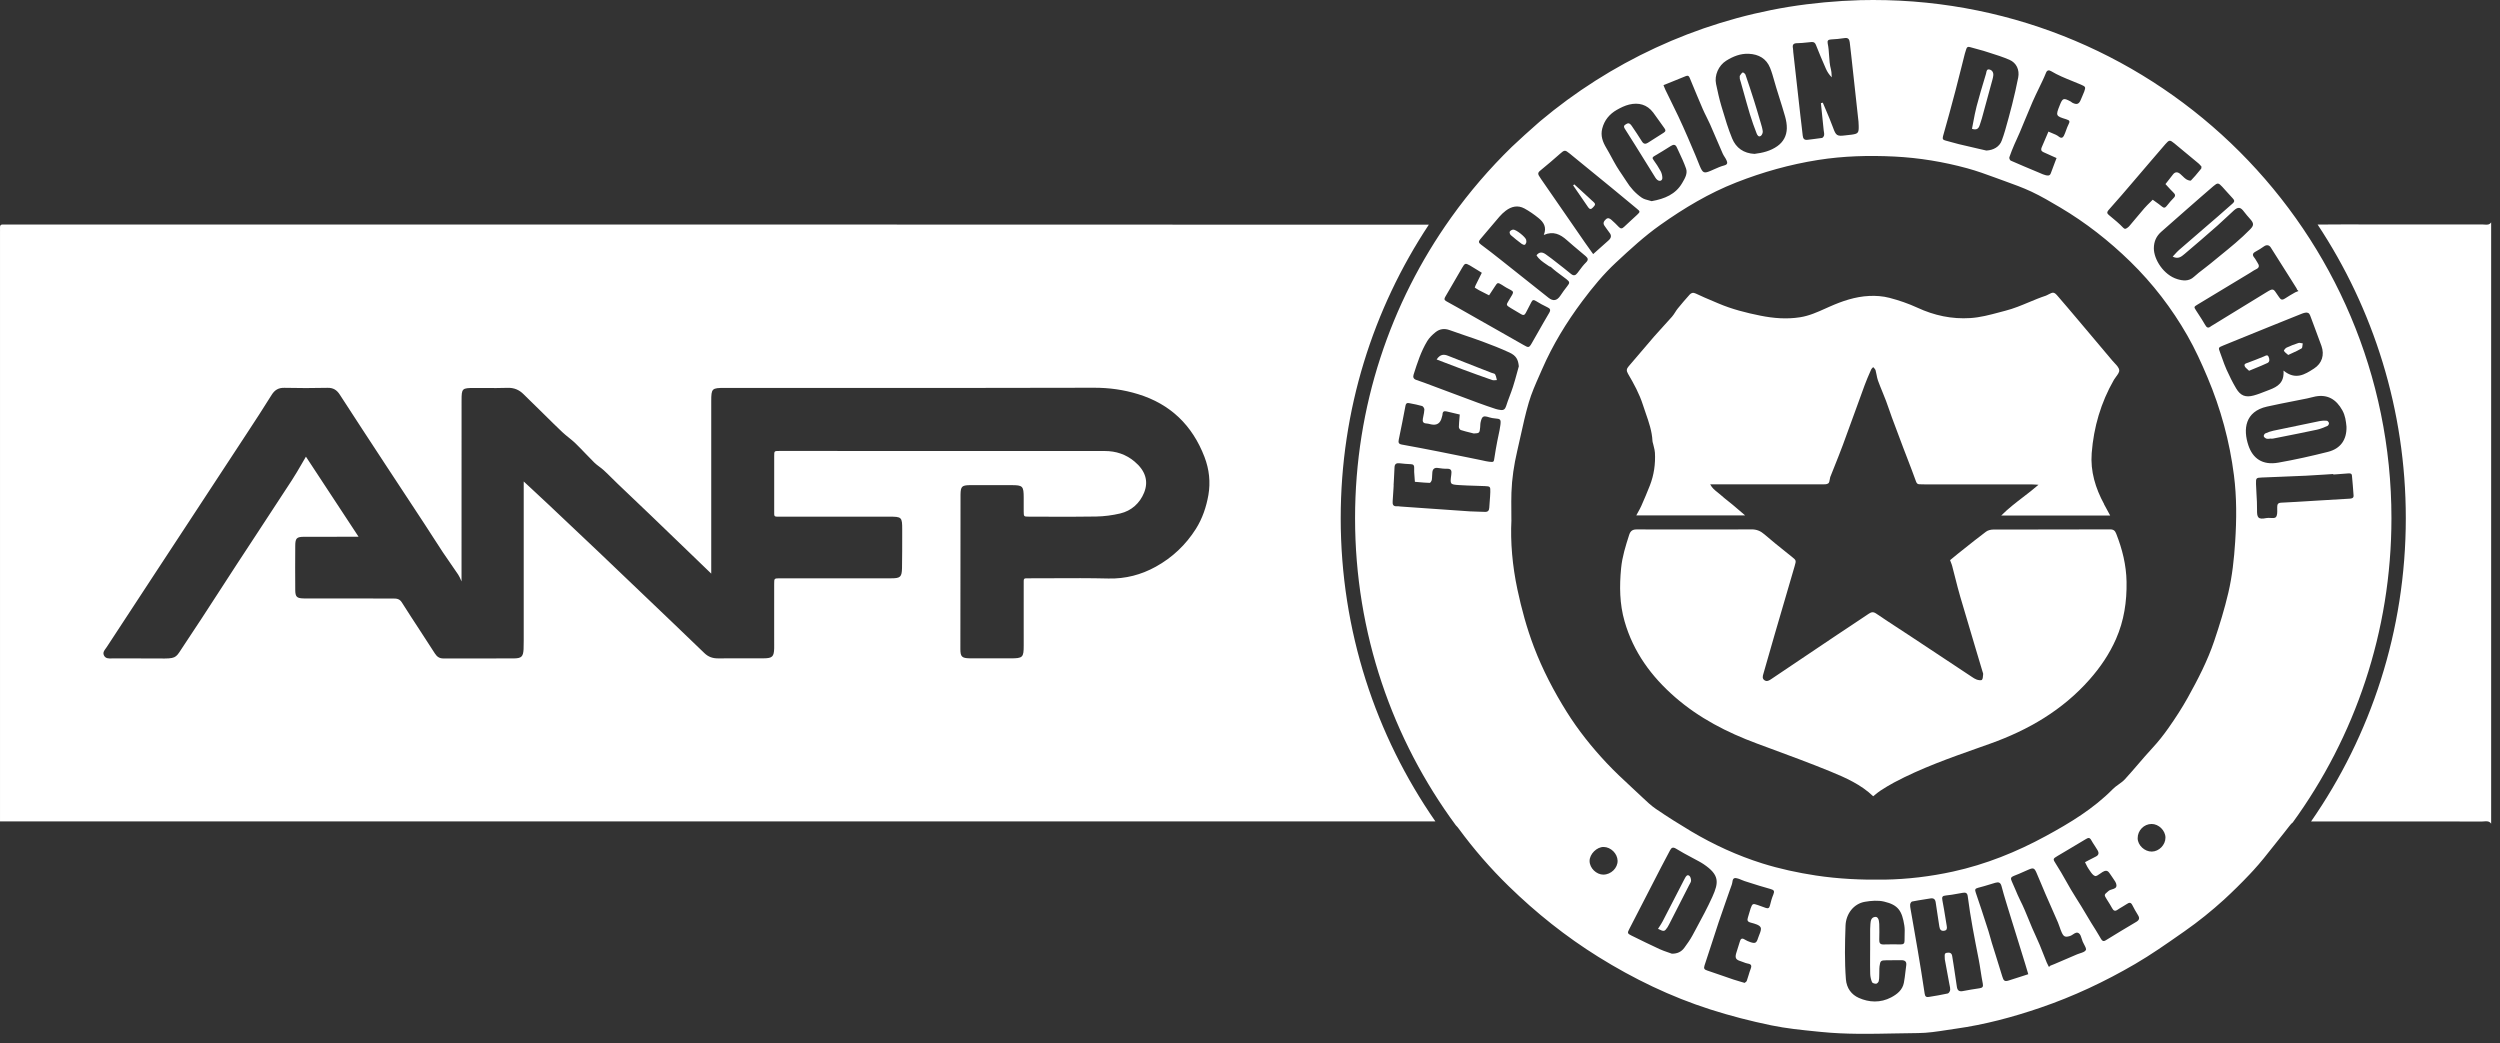
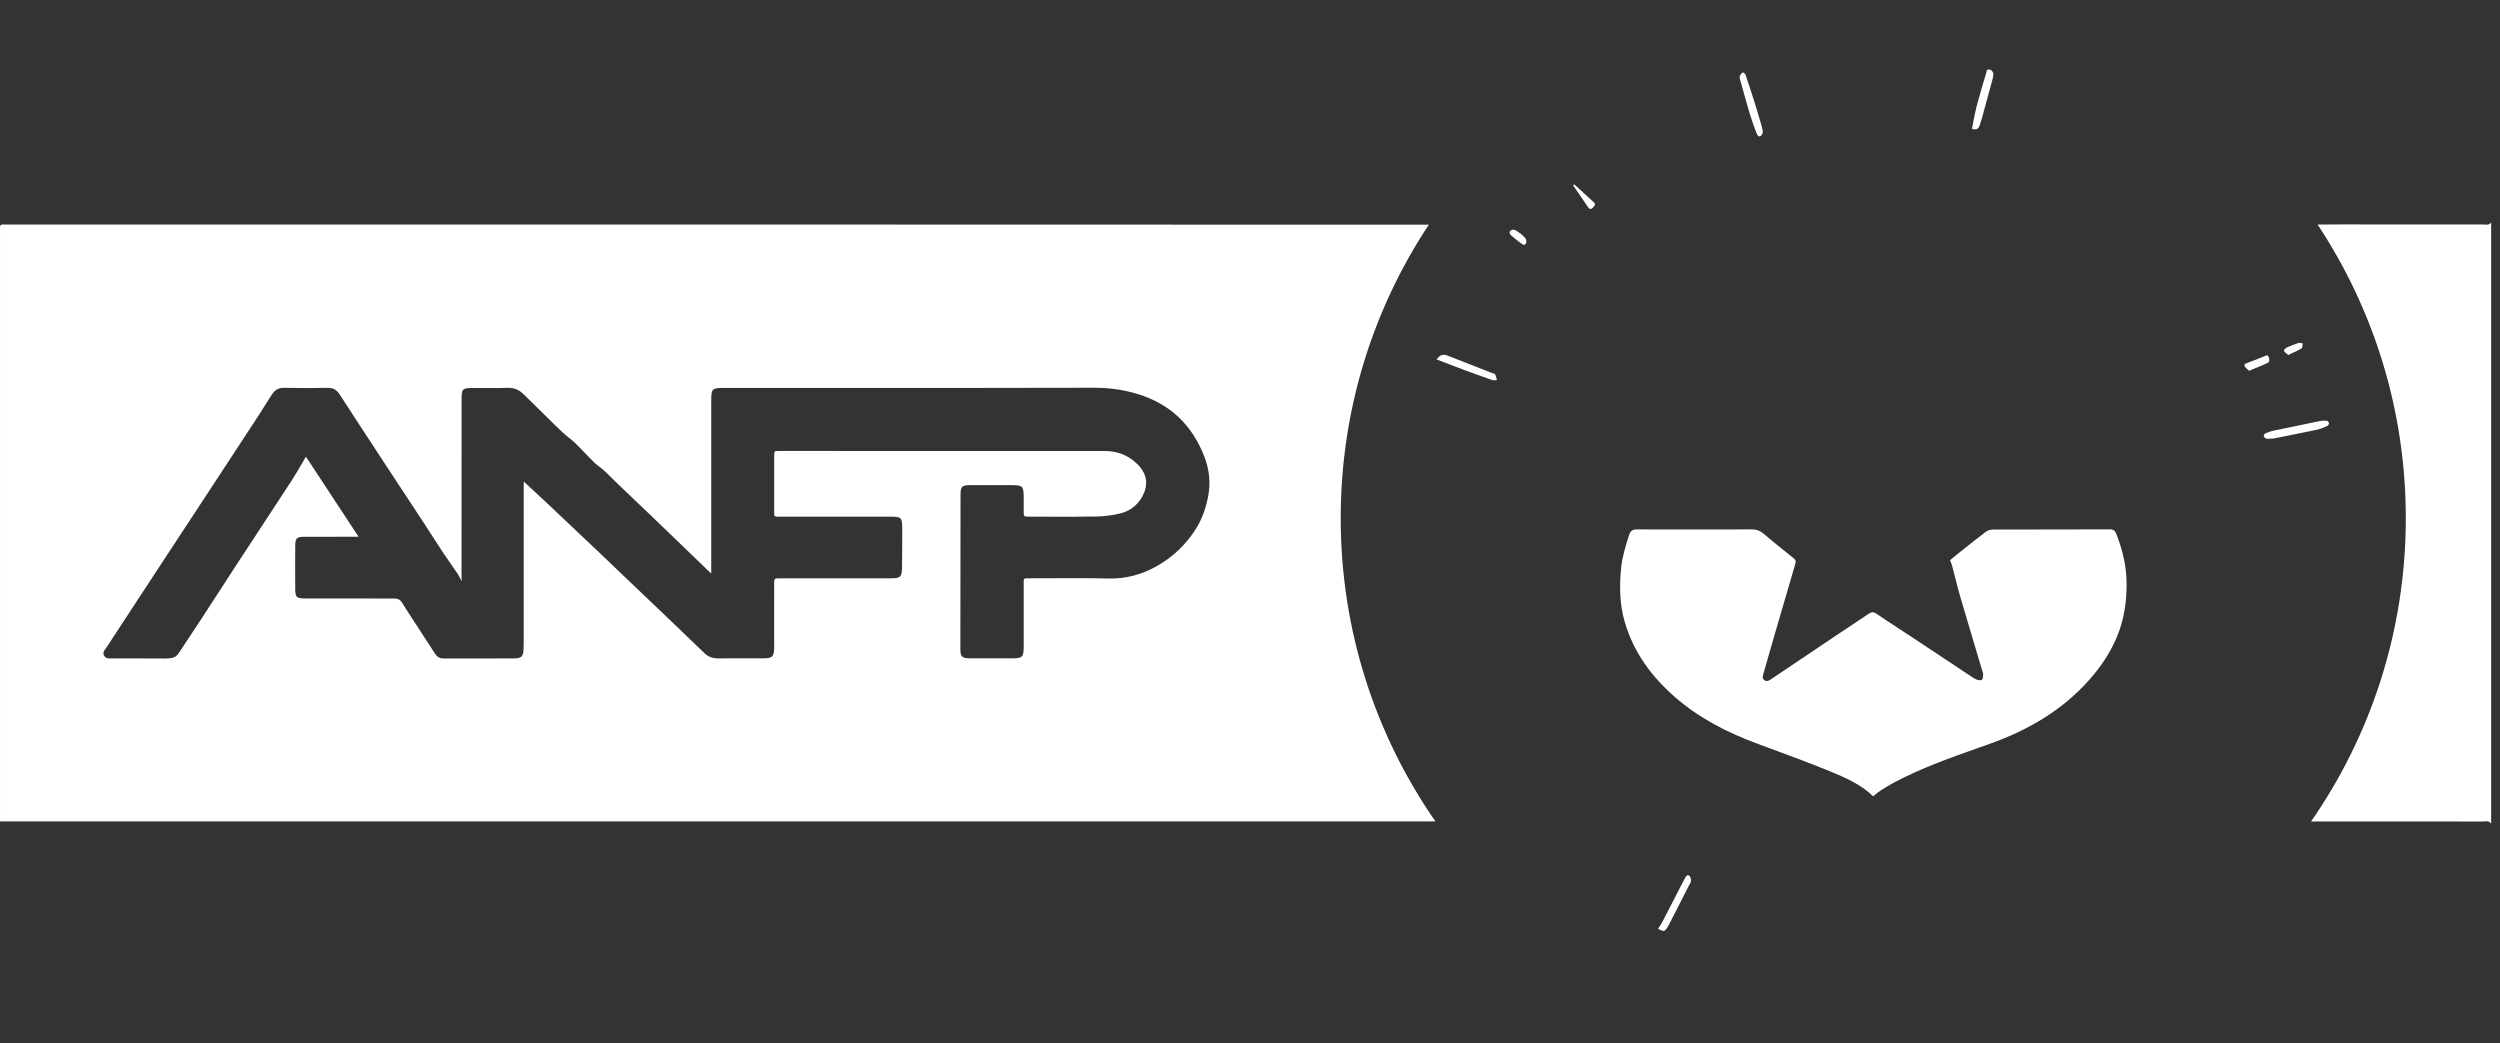
<svg xmlns="http://www.w3.org/2000/svg" width="230" height="96" viewBox="0 0 230 96" fill="none">
  <rect x="0" y="0" width="230" height="96" fill="#333333" stroke="none" />
  <path d="M212.617 75.577C218.113 67.659 221.334 58.042 221.334 47.674C221.334 37.69 218.347 28.404 213.22 20.659C214.825 20.643 216.432 20.646 218.038 20.649C218.677 20.65 219.316 20.651 219.955 20.651C220.892 20.651 221.83 20.652 222.768 20.652C224.644 20.654 226.521 20.655 228.396 20.651C228.452 20.651 228.51 20.656 228.569 20.661C228.792 20.679 229.022 20.698 229.183 20.461L229.186 20.466V75.778C229.012 75.526 228.766 75.548 228.529 75.569C228.464 75.575 228.4 75.58 228.338 75.58C223.098 75.573 217.857 75.567 212.617 75.577Z" fill="white" />
  <path fill-rule="evenodd" clip-rule="evenodd" d="M132.057 75.57C132.036 75.57 132.016 75.57 131.995 75.57H0.001V21.386C0.001 21.334 0.001 21.284 0.002 21.232C0.003 21.13 0.004 21.028 0.001 20.926C-0.01 20.731 0.075 20.643 0.273 20.654C0.361 20.659 0.449 20.657 0.537 20.656C0.581 20.655 0.625 20.654 0.669 20.654C44.262 20.654 87.858 20.654 131.451 20.672C126.328 28.414 123.345 37.696 123.345 47.674C123.345 58.039 126.564 67.653 132.057 75.57ZM48.816 44.883C48.597 44.681 48.384 44.483 48.176 44.29L48.182 44.303V58.938C48.182 59.202 48.182 59.466 48.169 59.728C48.132 60.407 47.976 60.568 47.276 60.573C46.121 60.581 44.968 60.58 43.813 60.579C43.429 60.579 43.044 60.578 42.659 60.578C42.454 60.578 42.249 60.577 42.044 60.576C41.633 60.574 41.223 60.571 40.813 60.578C40.446 60.584 40.211 60.436 40.01 60.121C39.559 59.415 39.1 58.712 38.641 58.01C38.079 57.15 37.518 56.291 36.97 55.423C36.764 55.098 36.513 55.064 36.196 55.064C34.745 55.064 33.295 55.061 31.844 55.059C31.119 55.058 30.393 55.056 29.667 55.056C29.477 55.056 29.286 55.057 29.096 55.058C28.715 55.06 28.333 55.063 27.953 55.056C27.308 55.045 27.168 54.916 27.163 54.282C27.152 52.919 27.152 51.559 27.163 50.199C27.168 49.514 27.295 49.388 27.977 49.385C29.168 49.379 30.36 49.38 31.554 49.382C32.032 49.382 32.511 49.382 32.989 49.382L32.484 48.613C31.025 46.394 29.566 44.175 28.145 42.013C28.02 42.225 27.894 42.442 27.767 42.662C27.476 43.165 27.176 43.682 26.851 44.182C25.81 45.785 24.76 47.383 23.71 48.981C23.062 49.969 22.413 50.956 21.767 51.944C21.234 52.76 20.705 53.578 20.176 54.396C19.096 56.064 18.017 57.732 16.91 59.382C16.816 59.521 16.736 59.645 16.665 59.755C16.158 60.541 16.12 60.6 14.678 60.581C13.793 60.57 12.909 60.571 12.024 60.573C11.48 60.574 10.936 60.575 10.391 60.573C10.348 60.573 10.304 60.575 10.259 60.576C9.993 60.584 9.714 60.593 9.567 60.304C9.438 60.049 9.585 59.851 9.725 59.662C9.757 59.62 9.788 59.577 9.816 59.535C11.229 57.372 12.646 55.213 14.063 53.053C14.344 52.626 14.624 52.198 14.905 51.77C15.643 50.646 16.381 49.522 17.119 48.398C18.982 45.558 20.845 42.719 22.707 39.879C23.479 38.704 24.247 37.529 24.987 36.335C25.272 35.878 25.615 35.667 26.167 35.68C27.485 35.709 28.806 35.712 30.124 35.68C30.655 35.667 30.982 35.875 31.257 36.3C32.638 38.437 34.032 40.562 35.426 42.688L35.427 42.69C36.027 43.605 36.629 44.519 37.231 45.432C37.834 46.346 38.436 47.26 39.035 48.175C39.292 48.566 39.545 48.96 39.798 49.354C40.112 49.844 40.427 50.335 40.749 50.819C40.978 51.164 41.215 51.503 41.452 51.843C41.689 52.182 41.926 52.521 42.154 52.866C42.268 53.038 42.349 53.231 42.407 53.369C42.428 53.418 42.446 53.46 42.461 53.492V51.02C42.464 46.3 42.464 41.583 42.464 36.863C42.466 35.725 42.498 35.693 43.66 35.693C43.986 35.692 44.313 35.694 44.64 35.697C45.324 35.701 46.009 35.706 46.692 35.682C47.289 35.661 47.759 35.859 48.169 36.269C48.503 36.601 48.839 36.929 49.176 37.257C49.31 37.388 49.445 37.519 49.579 37.65C49.775 37.843 49.97 38.035 50.166 38.228C50.686 38.743 51.207 39.257 51.739 39.76C51.923 39.934 52.121 40.094 52.32 40.253C52.532 40.424 52.743 40.594 52.938 40.783C53.252 41.086 53.553 41.401 53.855 41.716C54.128 42.002 54.401 42.287 54.682 42.563C54.822 42.7 54.981 42.819 55.141 42.938C55.281 43.043 55.421 43.148 55.548 43.265C55.807 43.502 56.057 43.751 56.307 43.999C56.477 44.169 56.648 44.338 56.821 44.504C57.249 44.913 57.678 45.321 58.107 45.73C58.709 46.302 59.31 46.874 59.909 47.449C61.181 48.67 62.45 49.895 63.713 51.113C64.288 51.669 64.862 52.222 65.434 52.774V36.911C65.434 35.738 65.492 35.688 66.665 35.688C69.496 35.688 72.326 35.689 75.157 35.69C83.648 35.693 92.138 35.696 100.628 35.672C102.031 35.667 103.38 35.854 104.701 36.261C107.685 37.177 109.695 39.129 110.813 42.04C111.251 43.183 111.375 44.361 111.174 45.532C110.984 46.625 110.625 47.7 110.02 48.659C109.088 50.13 107.854 51.297 106.333 52.137C104.989 52.879 103.549 53.26 101.98 53.223C100.261 53.181 98.541 53.189 96.821 53.198C96.124 53.201 95.426 53.204 94.728 53.204C94.433 53.204 94.295 53.191 94.232 53.254C94.166 53.319 94.181 53.465 94.181 53.791C94.179 54.815 94.18 55.839 94.18 56.863C94.181 57.375 94.181 57.887 94.181 58.399V59.387C94.181 60.489 94.102 60.568 92.966 60.568H91.186C90.988 60.568 90.79 60.569 90.592 60.569C90.13 60.571 89.67 60.573 89.207 60.565C88.492 60.552 88.354 60.415 88.354 59.712C88.357 55.004 88.362 50.293 88.368 45.585L88.368 45.492C88.383 44.76 88.489 44.649 89.205 44.633C89.367 44.63 89.528 44.631 89.689 44.632C89.769 44.633 89.85 44.633 89.931 44.633H93.032C94.102 44.633 94.178 44.71 94.181 45.806C94.181 45.945 94.18 46.084 94.18 46.224C94.178 46.502 94.177 46.78 94.181 47.058C94.186 47.52 94.189 47.531 94.646 47.531C95.179 47.532 95.712 47.534 96.245 47.536C97.778 47.542 99.312 47.548 100.845 47.52C101.584 47.507 102.337 47.409 103.055 47.24C104.101 46.995 104.87 46.284 105.258 45.323C105.691 44.248 105.361 43.284 104.373 42.457C103.591 41.802 102.675 41.493 101.637 41.493C95.216 41.497 88.795 41.494 82.375 41.491C79.805 41.49 77.235 41.489 74.665 41.488C74.335 41.488 74.005 41.487 73.675 41.487C73.016 41.487 72.356 41.486 71.696 41.488C71.234 41.488 71.226 41.493 71.226 41.953C71.224 43.065 71.225 44.177 71.226 45.289C71.226 45.845 71.226 46.401 71.226 46.958C71.226 47.271 71.212 47.414 71.277 47.48C71.341 47.544 71.481 47.533 71.786 47.533H81.809C82.958 47.533 83.003 47.571 83.003 48.709C83.003 48.827 83.003 48.946 83.003 49.064C83.004 50.131 83.004 51.196 82.985 52.264C82.969 53.08 82.832 53.204 81.997 53.204C79.799 53.206 77.601 53.205 75.402 53.205C74.303 53.204 73.204 53.204 72.106 53.204H71.71C71.229 53.212 71.224 53.215 71.224 53.722C71.222 54.921 71.222 56.121 71.223 57.321C71.223 57.921 71.224 58.521 71.224 59.12C71.224 59.178 71.224 59.237 71.225 59.295C71.226 59.412 71.227 59.53 71.224 59.646C71.205 60.404 71.055 60.56 70.275 60.565C69.672 60.567 69.069 60.567 68.466 60.566C67.663 60.565 66.859 60.564 66.055 60.571C65.566 60.573 65.162 60.433 64.805 60.087C63.843 59.153 62.874 58.227 61.903 57.3C61.683 57.09 61.463 56.88 61.242 56.669C60.904 56.346 60.566 56.022 60.227 55.698C58.503 54.049 56.78 52.401 55.051 50.756C53.525 49.303 51.993 47.858 50.458 46.414C49.905 45.892 49.347 45.375 48.816 44.883Z" fill="white" />
  <path d="M179.88 53.16C179.792 52.81 179.703 52.461 179.611 52.113H179.613C179.578 51.976 179.527 51.845 179.477 51.72C179.453 51.657 179.428 51.595 179.407 51.535C179.468 51.484 179.531 51.432 179.594 51.38C179.768 51.234 179.95 51.083 180.136 50.935C180.318 50.791 180.499 50.647 180.681 50.502C181.353 49.966 182.026 49.431 182.714 48.915C182.888 48.783 183.158 48.719 183.385 48.719C185.057 48.715 186.729 48.714 188.401 48.713C190.311 48.712 192.222 48.711 194.132 48.703C194.462 48.703 194.589 48.836 194.697 49.113C195.254 50.534 195.616 51.976 195.643 53.521C195.674 55.351 195.413 57.1 194.676 58.78C194.071 60.158 193.237 61.387 192.243 62.512C189.753 65.335 186.612 67.16 183.11 68.412C182.755 68.539 182.4 68.664 182.045 68.79C179.399 69.726 176.751 70.663 174.262 71.986C173.834 72.213 173.422 72.466 173.018 72.728C172.852 72.835 172.698 72.961 172.541 73.089C172.473 73.145 172.404 73.201 172.334 73.256C171.219 72.184 169.806 71.553 168.393 70.974C166.545 70.218 164.67 69.526 162.796 68.834C162.404 68.689 162.013 68.544 161.621 68.399C158.882 67.382 156.31 66.061 154.099 64.133C151.928 62.24 150.267 59.981 149.461 57.163C148.999 55.555 148.983 53.928 149.142 52.274C149.245 51.21 149.559 50.22 149.881 49.216C150.005 48.825 150.211 48.703 150.594 48.706C151.616 48.716 152.64 48.714 153.662 48.713C154.046 48.712 154.429 48.712 154.812 48.712C155.34 48.712 155.867 48.712 156.395 48.712C157.977 48.714 159.558 48.715 161.141 48.703C161.613 48.701 161.967 48.849 162.324 49.158C162.965 49.715 163.629 50.246 164.293 50.777C164.469 50.918 164.645 51.059 164.82 51.2L164.853 51.226C165.251 51.546 165.262 51.554 165.11 52.074C164.807 53.116 164.502 54.158 164.197 55.2C163.891 56.242 163.586 57.283 163.283 58.325C163.015 59.246 162.752 60.167 162.489 61.09C162.41 61.369 162.33 61.648 162.25 61.928C162.246 61.943 162.241 61.958 162.237 61.972C162.17 62.192 162.1 62.427 162.337 62.586C162.567 62.738 162.776 62.597 162.968 62.467C162.979 62.46 162.989 62.453 163 62.446C163.857 61.87 164.714 61.294 165.571 60.717C166.717 59.947 167.862 59.176 169.009 58.407C169.412 58.137 169.817 57.869 170.222 57.602C170.787 57.229 171.352 56.855 171.911 56.474C172.157 56.305 172.339 56.265 172.611 56.45C173.292 56.915 173.982 57.365 174.672 57.816C175.03 58.05 175.388 58.283 175.744 58.518C176.834 59.239 177.922 59.96 179.01 60.681C179.788 61.197 180.567 61.714 181.346 62.229C181.369 62.245 181.393 62.26 181.416 62.276C181.557 62.371 181.702 62.468 181.858 62.522C182.011 62.575 182.273 62.617 182.339 62.541C182.418 62.448 182.429 62.292 182.439 62.142C182.442 62.097 182.445 62.052 182.45 62.01C182.455 61.967 182.438 61.921 182.421 61.875C182.415 61.857 182.408 61.838 182.402 61.82C182.184 61.088 181.965 60.357 181.746 59.626C181.275 58.053 180.805 56.481 180.345 54.905C180.176 54.328 180.028 53.744 179.88 53.16Z" fill="white" />
-   <path d="M192.436 41.688C192.307 43.36 192.78 44.913 193.575 46.374L193.567 46.379C193.658 46.549 193.751 46.718 193.85 46.9C193.939 47.063 194.033 47.236 194.137 47.428H184.114C184.759 46.783 185.44 46.261 186.125 45.735C186.599 45.372 187.075 45.007 187.542 44.599C187.447 44.593 187.363 44.588 187.288 44.582C187.121 44.571 186.993 44.562 186.866 44.562H177.041C176.885 44.562 176.732 44.559 176.578 44.552C176.415 44.544 176.338 44.475 176.272 44.293C176.024 43.599 175.759 42.913 175.495 42.226C175.362 41.882 175.23 41.539 175.099 41.195C174.745 40.262 174.394 39.333 174.051 38.398C173.972 38.182 173.898 37.965 173.823 37.748C173.724 37.461 173.626 37.173 173.517 36.889C173.412 36.614 173.301 36.341 173.19 36.069C173.046 35.716 172.902 35.364 172.772 35.006C172.712 34.836 172.677 34.655 172.643 34.474C172.617 34.333 172.59 34.192 172.551 34.055C172.53 33.98 172.469 33.917 172.407 33.854C172.381 33.827 172.354 33.801 172.331 33.773C172.313 33.795 172.292 33.816 172.27 33.838C172.221 33.889 172.17 33.941 172.144 34.003C172.124 34.047 172.105 34.092 172.085 34.137C171.898 34.563 171.71 34.992 171.55 35.429C171.273 36.184 171 36.939 170.726 37.695C170.334 38.78 169.941 39.864 169.54 40.946C169.295 41.605 169.034 42.256 168.774 42.908C168.652 43.212 168.53 43.517 168.409 43.823C168.406 43.831 168.402 43.84 168.398 43.848C168.392 43.86 168.386 43.871 168.383 43.883C168.365 43.947 168.353 44.02 168.341 44.093C168.315 44.254 168.288 44.415 168.195 44.475C168.053 44.57 167.836 44.564 167.632 44.559C167.587 44.558 167.542 44.557 167.498 44.557C164.136 44.559 160.774 44.559 157.337 44.559C157.509 44.899 157.771 45.105 158.024 45.303C158.121 45.38 158.218 45.455 158.307 45.537C158.527 45.737 158.761 45.923 158.996 46.109C159.141 46.223 159.285 46.338 159.426 46.456C159.679 46.664 159.926 46.877 160.211 47.124C160.316 47.216 160.428 47.312 160.546 47.415H150.539C150.594 47.311 150.648 47.214 150.7 47.121C150.815 46.916 150.918 46.729 151.004 46.535C151.278 45.914 151.545 45.288 151.791 44.657C152.166 43.691 152.311 42.682 152.253 41.649C152.244 41.474 152.201 41.3 152.158 41.126C152.138 41.048 152.119 40.969 152.102 40.891C152.094 40.85 152.082 40.809 152.07 40.769C152.051 40.705 152.032 40.641 152.028 40.577C151.986 39.677 151.697 38.847 151.407 38.014C151.32 37.763 151.232 37.512 151.152 37.259C150.824 36.229 150.314 35.302 149.776 34.383C149.612 34.103 149.636 33.929 149.842 33.694C150.244 33.233 150.64 32.765 151.036 32.297C151.414 31.85 151.792 31.404 152.176 30.963C152.446 30.654 152.723 30.351 153 30.049C153.278 29.746 153.555 29.444 153.825 29.135C153.933 29.012 154.022 28.872 154.112 28.732C154.187 28.614 154.263 28.495 154.35 28.387C154.704 27.952 155.069 27.524 155.446 27.106C155.597 26.94 155.766 26.887 156.019 27.009C156.547 27.263 157.087 27.491 157.628 27.718C157.783 27.783 157.938 27.849 158.093 27.915C159.334 28.445 160.636 28.776 161.954 29.04C163.164 29.283 164.376 29.381 165.607 29.188C166.444 29.057 167.204 28.715 167.962 28.373C168.08 28.32 168.197 28.268 168.314 28.216C169.479 27.698 170.675 27.291 171.951 27.228C172.577 27.196 173.232 27.244 173.834 27.402C174.706 27.629 175.575 27.928 176.394 28.305C177.952 29.027 179.563 29.373 181.275 29.262C182.183 29.203 183.048 28.972 183.918 28.74C184.112 28.688 184.307 28.636 184.502 28.585C185.25 28.394 185.955 28.1 186.658 27.806C187.176 27.59 187.694 27.374 188.229 27.199C188.291 27.179 188.349 27.146 188.406 27.114C188.424 27.105 188.441 27.095 188.459 27.085C188.876 26.861 188.982 26.858 189.291 27.215C189.926 27.946 190.551 28.687 191.176 29.427C191.327 29.607 191.479 29.787 191.631 29.967C191.817 30.188 192.004 30.409 192.191 30.63C192.908 31.479 193.626 32.328 194.338 33.179C194.4 33.253 194.471 33.328 194.542 33.403C194.74 33.611 194.942 33.824 194.969 34.053C194.991 34.239 194.839 34.442 194.685 34.648C194.612 34.745 194.539 34.843 194.483 34.94C193.281 37.032 192.621 39.296 192.436 41.688Z" fill="white" />
  <path d="M153.547 85.064C153.506 85.145 153.465 85.226 153.415 85.3V85.303C153.135 85.717 153.088 85.725 152.538 85.453C152.587 85.376 152.634 85.303 152.679 85.233C152.787 85.065 152.885 84.913 152.969 84.753C153.46 83.812 153.945 82.867 154.429 81.923C154.575 81.638 154.722 81.353 154.868 81.069C154.918 80.971 154.968 80.873 155.021 80.778C155.108 80.617 155.227 80.43 155.417 80.572C155.525 80.654 155.578 80.868 155.576 81.021C155.574 81.124 155.515 81.227 155.456 81.329C155.435 81.366 155.414 81.402 155.396 81.439L153.574 85.012C153.565 85.029 153.556 85.047 153.547 85.064Z" fill="white" />
  <path d="M137.291 34.967C136.379 34.65 135.471 34.32 134.565 33.984C134.001 33.775 133.438 33.558 132.855 33.334C132.63 33.247 132.402 33.159 132.169 33.07C132.502 32.582 132.832 32.576 133.218 32.73C134.132 33.094 135.05 33.452 135.968 33.81C136.381 33.971 136.794 34.132 137.206 34.293C137.244 34.308 137.287 34.32 137.33 34.331C137.423 34.356 137.516 34.381 137.552 34.441C137.617 34.546 137.645 34.675 137.674 34.803C137.686 34.858 137.698 34.913 137.713 34.967C137.665 34.967 137.617 34.972 137.568 34.977C137.471 34.987 137.375 34.996 137.291 34.967Z" fill="white" />
  <path d="M182.216 11.257C182.187 11.345 182.157 11.433 182.13 11.521V11.518C182.03 11.848 181.832 11.988 181.422 11.851C181.466 11.633 181.507 11.417 181.547 11.203C181.638 10.721 181.727 10.247 181.848 9.783C182.082 8.884 182.35 7.993 182.618 7.103C182.649 7 182.68 6.896 182.711 6.793C182.722 6.759 182.729 6.72 182.736 6.68C182.766 6.522 182.799 6.344 183.026 6.394C183.279 6.45 183.414 6.671 183.382 6.949C183.369 7.078 183.337 7.205 183.303 7.332C182.981 8.52 182.659 9.709 182.331 10.895C182.297 11.017 182.257 11.137 182.216 11.257Z" fill="white" />
  <path d="M208.709 32.822C208.796 33.017 208.846 33.284 208.598 33.4H208.595C208.232 33.572 207.86 33.723 207.462 33.885C207.285 33.958 207.102 34.032 206.913 34.111C206.867 34.064 206.816 34.02 206.766 33.976C206.658 33.883 206.554 33.794 206.511 33.68C206.441 33.49 206.601 33.438 206.753 33.388C206.778 33.38 206.802 33.372 206.826 33.363C207.309 33.184 207.79 32.994 208.268 32.798C208.296 32.787 208.325 32.773 208.354 32.759C208.487 32.694 208.622 32.629 208.709 32.822Z" fill="white" />
  <path d="M211.83 31.761C211.818 31.889 211.806 32.016 211.741 32.056C211.48 32.215 211.2 32.342 210.894 32.481C210.772 32.536 210.646 32.594 210.515 32.656C210.476 32.62 210.435 32.587 210.394 32.554C210.29 32.47 210.189 32.387 210.119 32.283C210.095 32.249 210.249 32.035 210.357 31.985C210.711 31.818 211.078 31.678 211.45 31.557C211.529 31.53 211.624 31.549 211.718 31.569C211.763 31.578 211.808 31.587 211.852 31.591C211.841 31.642 211.835 31.702 211.83 31.761Z" fill="white" />
  <path d="M160.438 8.572C160.352 8.265 160.266 7.958 160.179 7.651L160.182 7.654C160.142 7.518 160.1 7.382 160.075 7.301L160.063 7.263C160.063 7.201 160.06 7.151 160.057 7.11C160.053 7.039 160.05 6.995 160.068 6.965C160.14 6.851 160.222 6.73 160.33 6.664C160.364 6.642 160.552 6.777 160.583 6.87C160.861 7.67 161.122 8.473 161.378 9.278C161.566 9.87 161.74 10.467 161.915 11.064C161.933 11.126 161.952 11.189 161.971 11.252C162.053 11.522 162.135 11.793 162.173 12.07C162.192 12.207 162.105 12.432 161.991 12.506C161.785 12.641 161.666 12.421 161.608 12.271C161.389 11.695 161.175 11.119 160.998 10.53C160.802 9.88 160.62 9.226 160.438 8.572Z" fill="white" />
  <path d="M139.208 21.124C139.472 21.103 140.331 21.79 140.405 22.054V22.051C140.416 22.091 140.418 22.132 140.421 22.18C140.423 22.209 140.424 22.24 140.428 22.276C140.418 22.296 140.408 22.32 140.398 22.346C140.372 22.413 140.342 22.489 140.288 22.516C140.22 22.548 140.08 22.497 140.006 22.442C139.66 22.183 139.319 21.916 138.994 21.631C138.918 21.565 138.859 21.386 138.896 21.312C138.944 21.217 139.095 21.135 139.208 21.124Z" fill="white" />
  <path d="M208.905 40.353C208.87 40.351 208.835 40.349 208.801 40.349H208.798V40.371C208.767 40.369 208.735 40.37 208.702 40.37C208.623 40.371 208.544 40.372 208.476 40.344C208.389 40.304 208.281 40.212 208.265 40.128C208.252 40.051 208.334 39.906 208.408 39.874C208.643 39.768 208.891 39.679 209.144 39.626C210.565 39.322 211.992 39.026 213.418 38.738C213.629 38.696 213.851 38.688 214.065 38.707C214.142 38.712 214.25 38.839 214.263 38.92C214.276 39.002 214.205 39.148 214.134 39.179L214.112 39.189C213.805 39.323 213.489 39.461 213.162 39.531C212.054 39.768 210.943 39.988 209.832 40.208C209.598 40.254 209.363 40.3 209.129 40.347C209.056 40.361 208.981 40.357 208.905 40.353Z" fill="white" />
  <path d="M145.19 17.728C145.036 17.503 144.882 17.279 144.728 17.054V17.051C144.763 17.022 144.8 16.991 144.836 16.962C145.018 17.128 145.2 17.294 145.382 17.46C145.803 17.844 146.224 18.228 146.64 18.618C146.831 18.795 146.713 18.917 146.596 19.038C146.575 19.06 146.554 19.082 146.535 19.104C146.379 19.283 146.239 19.254 146.115 19.075C145.805 18.627 145.497 18.178 145.19 17.728Z" fill="white" />
  <path d="M191.82 79.322C191.82 79.322 191.819 79.323 191.818 79.323V79.318C191.819 79.319 191.82 79.32 191.82 79.322Z" fill="white" />
-   <path fill-rule="evenodd" clip-rule="evenodd" d="M133.938 75.93C128.11 68.023 124.666 58.251 124.666 47.674C124.666 37.385 127.925 27.857 133.468 20.067C133.49 20.038 133.511 20.008 133.532 19.977C135.191 17.656 137.053 15.491 139.093 13.506C139.866 12.772 140.662 12.06 141.461 11.357C141.545 11.283 141.629 11.21 141.713 11.137C148.116 5.765 155.951 2.044 164.563 0.631C166.739 0.281 168.937 0.081 171.157 0.014C171.55 0.005 171.944 0 172.339 0C198.669 0 220.013 21.344 220.013 47.674C220.013 58.134 216.644 67.807 210.933 75.668C210.742 75.793 210.585 76.069 210.095 76.669C209.786 77.046 209.484 77.43 209.182 77.815C208.578 78.583 207.974 79.351 207.314 80.068C207.203 80.189 207.09 80.31 206.977 80.43C206.216 81.236 205.426 82.014 204.61 82.765C203.464 83.807 202.257 84.782 200.978 85.675C200.871 85.75 200.764 85.825 200.657 85.899C199.273 86.868 197.891 87.835 196.427 88.689C193.649 90.31 190.754 91.673 187.708 92.711C185.17 93.578 182.585 94.27 179.922 94.642C179.646 94.681 179.369 94.723 179.093 94.766C178.217 94.902 177.339 95.037 176.462 95.043C175.737 95.049 175.012 95.063 174.286 95.077C172.046 95.122 169.804 95.166 167.569 94.94C167.434 94.927 167.298 94.913 167.162 94.9C165.751 94.759 164.333 94.617 162.947 94.33C161.059 93.939 159.181 93.456 157.343 92.867C153.711 91.702 150.296 90.054 147.052 88.034C144.057 86.169 141.321 83.985 138.801 81.528C137.119 79.891 135.582 78.116 134.192 76.222C134.112 76.113 134.028 76.015 133.938 75.93ZM139.599 54.216C139.142 52.06 138.947 49.884 139.052 47.821L139.047 47.832C139.047 47.537 139.045 47.256 139.043 46.984C139.038 46.402 139.034 45.864 139.052 45.325C139.095 44.036 139.287 42.766 139.58 41.509C139.687 41.055 139.787 40.599 139.888 40.142C140.117 39.102 140.346 38.062 140.645 37.043C140.899 36.175 141.268 35.34 141.637 34.507C141.717 34.325 141.797 34.144 141.876 33.963C142.85 31.726 144.113 29.658 145.571 27.706C146.516 26.444 147.517 25.223 148.677 24.146C149.984 22.931 151.294 21.721 152.757 20.688C154.944 19.141 157.224 17.772 159.733 16.787C162.173 15.829 164.677 15.126 167.263 14.717C169.585 14.349 171.927 14.286 174.278 14.402C176.555 14.516 178.792 14.883 180.984 15.482C181.874 15.724 182.746 16.044 183.616 16.362C183.762 16.416 183.909 16.47 184.056 16.523C184.176 16.567 184.297 16.61 184.417 16.654C185.251 16.955 186.086 17.256 186.887 17.63C187.798 18.058 188.67 18.573 189.539 19.088C191.892 20.482 194.039 22.167 195.989 24.069C198.051 26.082 199.805 28.364 201.242 30.878C201.947 32.111 202.531 33.395 203.083 34.703C204.311 37.605 205.127 40.614 205.523 43.725C205.782 45.748 205.769 47.79 205.637 49.834C205.534 51.416 205.368 52.99 205.008 54.527C204.657 56.03 204.2 57.512 203.706 58.975C203.093 60.79 202.217 62.485 201.287 64.16C200.745 65.135 200.141 66.064 199.501 66.973C199.052 67.612 198.569 68.227 198.033 68.806C197.578 69.295 197.142 69.801 196.707 70.308C196.305 70.775 195.904 71.242 195.487 71.695C195.323 71.874 195.121 72.018 194.918 72.163C194.732 72.295 194.546 72.428 194.388 72.588C192.595 74.41 190.434 75.71 188.216 76.917C185.519 78.385 182.69 79.524 179.677 80.184C177.595 80.638 175.498 80.892 173.369 80.926C171.254 80.958 169.151 80.863 167.06 80.546C165.393 80.292 163.742 79.936 162.144 79.437C159.849 78.718 157.66 77.712 155.586 76.481C154.487 75.826 153.402 75.142 152.345 74.421C151.903 74.12 151.508 73.746 151.116 73.375C151.047 73.309 150.978 73.244 150.909 73.18C150.652 72.938 150.393 72.697 150.134 72.457C149.338 71.718 148.542 70.979 147.8 70.187C146.44 68.737 145.196 67.181 144.139 65.494C142.953 63.597 141.921 61.622 141.123 59.525C140.465 57.795 139.982 56.022 139.599 54.216ZM154.95 87.207C154.683 87.566 154.316 87.743 153.827 87.74L153.83 87.746C153.708 87.701 153.585 87.659 153.462 87.617C153.201 87.527 152.941 87.438 152.691 87.323C151.815 86.919 150.948 86.494 150.082 86.066C149.712 85.884 149.712 85.823 149.892 85.474C150.45 84.396 151.005 83.317 151.56 82.237C151.977 81.425 152.395 80.614 152.813 79.804C153.085 79.278 153.362 78.755 153.642 78.232C153.774 77.984 153.906 77.899 154.205 78.084C154.67 78.372 155.154 78.63 155.637 78.888C155.852 79.002 156.066 79.116 156.278 79.233C156.434 79.318 156.587 79.405 156.732 79.503C158.196 80.49 158.14 81.174 157.535 82.514C157.089 83.501 156.572 84.458 156.055 85.414C155.939 85.629 155.823 85.843 155.708 86.058C155.491 86.46 155.222 86.837 154.95 87.207ZM178.926 88.192H178.913L178.911 88.195C178.987 88.611 179.063 89.025 179.14 89.44C179.205 89.789 179.269 90.138 179.333 90.487C179.343 90.542 179.355 90.596 179.366 90.65C179.397 90.791 179.427 90.931 179.418 91.068C179.407 91.187 179.296 91.377 179.199 91.399C178.62 91.528 178.036 91.623 177.453 91.718C177.231 91.755 177.109 91.697 177.07 91.422C176.874 90.091 176.655 88.763 176.433 87.437C176.303 86.656 176.165 85.875 176.028 85.095C175.948 84.64 175.867 84.186 175.789 83.731C175.784 83.704 175.779 83.677 175.775 83.65C175.749 83.504 175.722 83.356 175.733 83.211C175.741 83.113 175.834 82.955 175.913 82.939C176.309 82.86 176.708 82.797 177.108 82.734C177.27 82.709 177.433 82.683 177.595 82.656C177.889 82.609 178.042 82.717 178.084 83.023C178.144 83.451 178.21 83.88 178.277 84.308C178.324 84.614 178.372 84.92 178.417 85.226C178.462 85.538 178.586 85.665 178.853 85.63C179.13 85.596 179.138 85.408 179.101 85.194C179.061 84.959 179.023 84.723 178.985 84.487C178.896 83.932 178.807 83.378 178.699 82.828C178.639 82.511 178.699 82.411 179.035 82.382C179.38 82.352 179.723 82.289 180.067 82.227C180.241 82.195 180.416 82.163 180.59 82.136C180.839 82.096 180.992 82.144 181.032 82.456C181.277 84.391 181.655 86.306 182.032 88.221L182.033 88.221C182.106 88.596 182.165 88.974 182.223 89.352C182.282 89.731 182.341 90.111 182.416 90.487C182.474 90.778 182.397 90.881 182.114 90.921C181.594 90.992 181.08 91.087 180.565 91.182L180.564 91.182C180.234 91.243 180.078 91.111 180.033 90.788C179.959 90.253 179.877 89.718 179.794 89.184C179.767 89.01 179.74 88.836 179.714 88.662C179.698 88.563 179.682 88.464 179.666 88.365C179.644 88.226 179.622 88.088 179.6 87.949C179.552 87.659 179.362 87.616 179.114 87.656C178.903 87.69 178.908 87.825 178.913 87.962C178.914 87.996 178.915 88.03 178.913 88.063C178.911 88.105 178.921 88.147 178.926 88.192ZM139.731 33.7C139.673 33.085 139.493 32.724 138.875 32.436C138.062 32.059 137.219 31.731 136.377 31.419C135.85 31.224 135.318 31.044 134.786 30.864C134.31 30.702 133.833 30.541 133.36 30.368C132.88 30.194 132.441 30.26 132.064 30.566C131.778 30.796 131.496 31.068 131.308 31.377C130.732 32.327 130.395 33.384 130.06 34.433L130.051 34.462C129.977 34.692 130.035 34.869 130.313 34.959C130.799 35.119 131.278 35.3 131.757 35.481C131.877 35.526 131.997 35.572 132.116 35.616C132.677 35.825 133.236 36.034 133.796 36.244C134.521 36.516 135.247 36.788 135.973 37.056C136.514 37.257 137.063 37.444 137.613 37.626C137.753 37.674 137.901 37.695 138.049 37.716C138.334 37.761 138.474 37.642 138.564 37.357C138.66 37.05 138.773 36.748 138.887 36.446C138.994 36.16 139.102 35.873 139.195 35.582C139.335 35.149 139.454 34.71 139.574 34.271C139.625 34.08 139.677 33.89 139.731 33.7ZM182.745 13.85C183.391 13.82 183.953 13.506 184.161 12.931C184.272 12.625 184.383 12.313 184.47 11.999C184.692 11.212 184.914 10.425 185.112 9.63C185.318 8.8 185.514 7.968 185.675 7.131C185.809 6.434 185.522 5.784 184.869 5.501C184.265 5.24 183.632 5.04 183 4.841C182.827 4.787 182.655 4.733 182.484 4.677C182.282 4.613 182.077 4.56 181.871 4.508C181.666 4.456 181.461 4.404 181.259 4.339C181.069 4.279 180.965 4.313 180.905 4.492C180.896 4.52 180.887 4.547 180.878 4.574C180.839 4.692 180.8 4.811 180.767 4.931C180.665 5.335 180.564 5.738 180.463 6.142C180.281 6.872 180.099 7.602 179.906 8.33C179.537 9.735 179.156 11.135 178.757 12.532C178.678 12.812 178.781 12.878 179.006 12.936C179.195 12.984 179.383 13.037 179.571 13.09C179.782 13.15 179.994 13.21 180.207 13.261C180.832 13.411 181.456 13.554 182.081 13.698C182.302 13.748 182.524 13.799 182.745 13.85ZM212.866 33.921C212.046 34.449 211.192 34.998 210.079 34.092L210.082 34.098C210.167 35.202 209.538 35.577 208.804 35.857C208.686 35.901 208.569 35.947 208.452 35.993C208.085 36.138 207.717 36.283 207.338 36.385C206.583 36.588 206.126 36.406 205.724 35.73C205.394 35.178 205.109 34.597 204.845 34.011C204.692 33.672 204.567 33.321 204.443 32.97C204.38 32.792 204.317 32.615 204.25 32.439L204.248 32.432C204.076 31.977 204.076 31.976 204.536 31.787C204.85 31.659 205.164 31.531 205.479 31.403C206.566 30.96 207.652 30.518 208.74 30.078C209.501 29.768 210.264 29.462 211.027 29.157C211.252 29.067 211.476 28.977 211.701 28.887C211.823 28.836 211.947 28.791 212.074 28.768C212.29 28.726 212.449 28.791 212.533 29.021C212.676 29.41 212.822 29.798 212.968 30.186C213.174 30.733 213.38 31.28 213.576 31.831C213.864 32.642 213.629 33.429 212.895 33.902L212.866 33.921ZM167.699 9.445L167.524 9.49V9.495L167.778 11.975C167.783 12.024 167.791 12.073 167.8 12.122C167.817 12.226 167.835 12.33 167.82 12.429C167.807 12.527 167.707 12.678 167.625 12.691C167.379 12.733 167.129 12.761 166.88 12.79C166.693 12.811 166.506 12.833 166.32 12.86C166.006 12.905 165.879 12.773 165.85 12.474C165.815 12.122 165.772 11.77 165.729 11.418C165.699 11.182 165.67 10.946 165.644 10.71C165.533 9.719 165.422 8.73 165.311 7.74C165.2 6.75 165.089 5.76 164.978 4.77C164.974 4.729 164.973 4.688 164.971 4.646C164.968 4.577 164.965 4.508 164.952 4.442C164.883 4.107 164.997 3.972 165.353 3.972C165.651 3.97 165.949 3.939 166.248 3.907C166.386 3.893 166.525 3.878 166.663 3.866C166.859 3.851 166.978 3.917 167.06 4.12C167.353 4.865 167.664 5.602 167.987 6.333C168.108 6.608 168.272 6.859 168.52 7.113C168.514 7.04 168.51 6.966 168.507 6.891C168.499 6.719 168.491 6.546 168.446 6.384C168.332 5.963 168.304 5.533 168.276 5.103C168.252 4.734 168.228 4.366 168.15 4.004C168.098 3.753 168.179 3.642 168.446 3.629C168.864 3.605 169.281 3.573 169.69 3.505C170.018 3.449 170.139 3.6 170.174 3.877C170.229 4.31 170.277 4.746 170.324 5.182C170.532 7.083 170.741 8.987 170.949 10.891L170.982 11.193C170.995 11.323 170.998 11.455 171 11.587C171.016 12.223 170.95 12.305 170.343 12.39C170.245 12.403 170.146 12.413 170.048 12.423C169.95 12.433 169.851 12.443 169.754 12.456C168.996 12.553 168.906 12.469 168.639 11.737C168.439 11.188 168.21 10.651 167.981 10.114C167.886 9.891 167.792 9.668 167.699 9.445ZM200.088 23.389C200.024 23.46 199.957 23.533 199.884 23.61L199.887 23.607C200.38 23.871 200.689 23.611 200.965 23.378L200.988 23.359C202.005 22.503 203.009 21.631 204.007 20.754C204.282 20.512 204.549 20.26 204.816 20.009C205.044 19.795 205.271 19.582 205.502 19.373C205.909 19.006 206.134 19.046 206.456 19.484C206.623 19.707 206.808 19.917 206.993 20.126L207.034 20.173C207.364 20.548 207.362 20.744 207.018 21.095C206.154 21.98 205.195 22.758 204.236 23.536C203.941 23.775 203.647 24.014 203.355 24.257C203.155 24.423 202.947 24.581 202.74 24.74C202.434 24.972 202.129 25.204 201.849 25.464C201.369 25.913 200.804 25.828 200.312 25.68C199.047 25.297 198.149 23.858 198.154 22.833C198.16 22.21 198.384 21.724 198.831 21.328C199.591 20.65 200.358 19.98 201.125 19.309C201.432 19.041 201.739 18.773 202.045 18.504C202.168 18.397 202.29 18.289 202.413 18.181C202.818 17.826 203.223 17.469 203.635 17.123C204.018 16.8 204.097 16.808 204.443 17.178C204.592 17.336 204.735 17.499 204.879 17.662C205.055 17.861 205.231 18.06 205.415 18.25C205.6 18.441 205.584 18.567 205.391 18.731C205.136 18.948 204.885 19.171 204.634 19.394C204.442 19.565 204.25 19.735 204.055 19.904C203.693 20.216 203.33 20.529 202.968 20.841C202.133 21.56 201.299 22.278 200.468 23.002C200.336 23.117 200.218 23.247 200.088 23.389ZM163.523 13.441C162.884 13.898 162.144 14.067 161.418 14.157L161.423 14.159C160.406 14.109 159.714 13.599 159.36 12.744C158.997 11.867 158.724 10.952 158.452 10.039C158.424 9.945 158.396 9.851 158.367 9.756C158.169 9.091 158.021 8.409 157.879 7.731C157.707 6.928 158.109 6.027 158.808 5.586C159.445 5.187 160.129 4.912 160.895 4.949C161.798 4.992 162.509 5.388 162.852 6.252C163.01 6.648 163.126 7.061 163.242 7.473C163.298 7.669 163.353 7.865 163.412 8.058C163.507 8.37 163.605 8.681 163.703 8.992C163.885 9.568 164.066 10.144 164.231 10.726C164.329 11.08 164.397 11.457 164.387 11.822C164.368 12.487 164.078 13.045 163.523 13.441ZM141.543 20.06C142.008 20.437 142.327 20.902 142.029 21.61L142.034 21.613C142.908 21.238 143.545 21.555 144.142 22.085C144.545 22.444 144.959 22.791 145.373 23.137C145.545 23.281 145.717 23.425 145.888 23.57C146.11 23.76 146.147 23.916 145.904 24.154C145.679 24.372 145.49 24.627 145.301 24.881C145.243 24.959 145.186 25.036 145.127 25.112C144.95 25.345 144.781 25.405 144.527 25.197C144.066 24.816 143.595 24.45 143.123 24.083C142.992 23.982 142.862 23.88 142.731 23.779C142.578 23.657 142.416 23.543 142.256 23.431L142.206 23.395C141.91 23.187 141.627 23.145 141.358 23.485C141.575 23.852 141.917 24.084 142.258 24.316C142.345 24.375 142.431 24.434 142.515 24.494C142.538 24.512 142.568 24.52 142.598 24.529C142.632 24.539 142.665 24.548 142.689 24.571C142.997 24.857 143.333 25.105 143.669 25.352C143.817 25.461 143.965 25.57 144.11 25.683C144.438 25.936 144.424 26.032 144.195 26.319C143.968 26.605 143.754 26.9 143.553 27.204C143.246 27.664 142.898 27.738 142.467 27.397C141.741 26.821 141.015 26.244 140.29 25.667C139.564 25.09 138.838 24.513 138.112 23.937L138.082 23.913C137.476 23.435 136.868 22.955 136.247 22.497C136.044 22.347 136.002 22.228 136.165 22.035C136.377 21.787 136.587 21.537 136.798 21.287C137.18 20.834 137.562 20.381 137.948 19.933C138.12 19.735 138.313 19.55 138.521 19.392C139.05 18.987 139.641 18.853 140.243 19.177C140.7 19.426 141.136 19.73 141.543 20.06ZM215.497 37.753C215.769 38.244 215.824 38.736 215.877 39.253V39.251C215.909 40.444 215.343 41.276 214.168 41.572C212.66 41.953 211.139 42.293 209.607 42.563C208.133 42.824 207.251 42.164 206.852 40.975C206.355 39.494 206.535 37.861 208.563 37.407C209.382 37.224 210.206 37.062 211.029 36.9C211.441 36.819 211.853 36.738 212.264 36.654C212.38 36.63 212.494 36.601 212.609 36.571C212.745 36.536 212.881 36.501 213.019 36.475C214.139 36.266 214.934 36.736 215.497 37.753ZM146.969 23.022C146.839 23.138 146.707 23.256 146.572 23.377C146.509 23.289 146.447 23.203 146.385 23.117C146.199 22.859 146.02 22.61 145.845 22.358C145.165 21.375 144.487 20.392 143.808 19.409C143.129 18.425 142.45 17.442 141.77 16.46C141.406 15.934 141.421 15.91 141.913 15.52C142.405 15.125 142.88 14.708 143.356 14.292C143.408 14.246 143.461 14.2 143.513 14.154C143.928 13.792 143.978 13.776 144.395 14.114C145.69 15.166 146.981 16.219 148.27 17.279C148.856 17.758 149.438 18.242 150.02 18.726C150.214 18.887 150.408 19.048 150.602 19.209C150.901 19.455 150.909 19.484 150.618 19.759C150.441 19.927 150.259 20.092 150.077 20.257C149.852 20.46 149.627 20.664 149.411 20.876C149.224 21.058 149.091 21.053 148.92 20.871C148.709 20.649 148.489 20.432 148.257 20.231C148.109 20.102 147.937 19.991 147.742 20.173C147.546 20.355 147.438 20.546 147.634 20.799C147.696 20.881 147.755 20.967 147.813 21.053C147.891 21.166 147.969 21.28 148.056 21.386C148.289 21.666 148.236 21.895 147.98 22.122C147.646 22.416 147.314 22.713 146.969 23.022ZM154.754 16.848C154.16 17.87 153.156 18.293 151.949 18.507C151.87 18.48 151.781 18.458 151.689 18.434C151.469 18.378 151.226 18.316 151.033 18.182C150.462 17.786 149.995 17.271 149.625 16.671C149.497 16.467 149.362 16.268 149.226 16.069C149.056 15.819 148.887 15.569 148.732 15.311C148.564 15.03 148.408 14.742 148.252 14.453C148.099 14.171 147.946 13.888 147.781 13.613C147.449 13.055 147.235 12.493 147.406 11.824C147.604 11.053 148.072 10.496 148.743 10.11C149.102 9.907 149.488 9.714 149.884 9.619C150.753 9.41 151.529 9.611 152.092 10.353C152.284 10.607 152.466 10.867 152.648 11.126C152.805 11.352 152.963 11.577 153.127 11.798C153.27 11.988 153.238 12.099 153.048 12.218C152.775 12.387 152.506 12.56 152.237 12.733C152.026 12.868 151.816 13.004 151.603 13.137C151.381 13.277 151.207 13.253 151.057 13.008C150.758 12.524 150.438 12.052 150.119 11.581C150.005 11.415 149.865 11.259 149.63 11.405L149.613 11.415C149.447 11.515 149.322 11.591 149.488 11.851C150.147 12.882 150.792 13.922 151.437 14.963C151.725 15.428 152.014 15.893 152.303 16.357C152.351 16.431 152.409 16.499 152.477 16.552C152.689 16.719 152.94 16.629 152.937 16.367C152.934 16.159 152.879 15.931 152.781 15.749C152.586 15.387 152.356 15.041 152.116 14.709C151.989 14.532 152.023 14.46 152.198 14.36C152.71 14.062 153.212 13.75 153.714 13.433C153.935 13.29 154.131 13.264 154.255 13.533C154.318 13.67 154.382 13.807 154.447 13.943C154.689 14.457 154.93 14.972 155.116 15.504C155.275 15.96 155.017 16.399 154.797 16.775C154.782 16.8 154.768 16.824 154.754 16.848ZM172.054 86.251V87.434L172.051 87.431C172.051 87.632 172.05 87.832 172.049 88.032C172.047 88.554 172.044 89.077 172.059 89.6C172.067 89.856 172.128 90.123 172.226 90.358C172.263 90.45 172.477 90.511 172.603 90.503C172.691 90.498 172.823 90.361 172.844 90.263C172.883 90.097 172.887 89.924 172.89 89.752C172.891 89.705 172.892 89.657 172.894 89.611C172.898 89.522 172.898 89.434 172.898 89.346C172.898 89.193 172.898 89.04 172.918 88.889C172.986 88.388 173.039 88.351 173.544 88.345C173.696 88.344 173.849 88.343 174.002 88.342C174.31 88.34 174.618 88.337 174.925 88.337C175.245 88.337 175.424 88.456 175.374 88.813C175.346 89.01 175.323 89.209 175.299 89.408C175.26 89.748 175.22 90.089 175.155 90.424C175.025 91.084 174.532 91.472 173.98 91.763C173.005 92.275 171.959 92.231 171.008 91.805C170.351 91.512 169.888 90.936 169.822 90.086C169.698 88.443 169.73 86.805 169.788 85.165C169.828 84.077 170.535 83.137 171.581 82.963C172.154 82.865 172.783 82.815 173.34 82.947C174.635 83.253 174.988 83.795 175.2 85.155C175.245 85.439 175.235 85.733 175.225 86.026C175.219 86.196 175.213 86.365 175.218 86.534C175.224 86.784 175.128 86.89 174.872 86.885C174.347 86.877 173.818 86.874 173.293 86.89C172.96 86.903 172.883 86.742 172.891 86.449C172.905 85.968 172.907 85.485 172.891 85.004C172.876 84.553 172.738 84.323 172.503 84.355C172.133 84.405 172.102 84.732 172.078 85.004C172.05 85.309 172.052 85.618 172.054 85.926C172.054 86.034 172.055 86.143 172.054 86.251ZM135.699 26.394C135.692 26.414 135.685 26.434 135.677 26.457H135.674C135.716 26.482 135.756 26.509 135.797 26.535C135.885 26.592 135.973 26.648 136.065 26.697C136.32 26.834 136.579 26.962 136.839 27.092C136.891 27.118 136.943 27.144 136.995 27.17C137.059 27.072 137.123 26.975 137.187 26.878C137.3 26.708 137.412 26.538 137.523 26.367C137.774 25.976 137.784 25.973 138.181 26.211C138.236 26.244 138.29 26.28 138.344 26.316C138.419 26.365 138.493 26.414 138.572 26.457C138.956 26.667 139.151 26.739 139.189 26.859C139.228 26.985 139.097 27.163 138.833 27.603L138.806 27.648C138.555 28.065 138.552 28.069 138.994 28.343C139.153 28.44 139.314 28.534 139.475 28.628C139.636 28.721 139.797 28.815 139.956 28.913C140.154 29.037 140.275 28.976 140.373 28.784C140.444 28.644 140.517 28.506 140.59 28.368C140.692 28.176 140.793 27.985 140.888 27.791C140.991 27.579 141.099 27.566 141.297 27.688C141.633 27.896 141.979 28.089 142.335 28.255C142.61 28.382 142.697 28.498 142.52 28.794C142.17 29.382 141.832 29.978 141.494 30.573C141.301 30.912 141.109 31.251 140.914 31.589C140.671 32.011 140.616 31.998 140.159 31.734C139.263 31.218 138.362 30.709 137.461 30.2C137.01 29.946 136.56 29.691 136.11 29.436C135.821 29.272 135.532 29.108 135.244 28.943C134.522 28.532 133.801 28.12 133.073 27.722C132.845 27.598 132.864 27.484 132.962 27.312C133.101 27.073 133.24 26.833 133.38 26.594C133.758 25.944 134.136 25.295 134.512 24.645C134.763 24.214 134.813 24.188 135.217 24.415C135.469 24.558 135.714 24.712 135.958 24.866C136.081 24.944 136.203 25.021 136.327 25.096C136.134 25.482 135.941 25.868 135.751 26.256C135.732 26.298 135.716 26.342 135.699 26.394ZM189.203 14.541C189.055 14.474 188.912 14.411 188.773 14.349C188.499 14.227 188.24 14.112 187.983 13.993C187.79 13.903 187.745 13.763 187.833 13.562C187.978 13.232 188.119 12.9 188.264 12.558C188.327 12.41 188.391 12.26 188.456 12.107C188.567 12.158 188.677 12.203 188.784 12.246C189.019 12.34 189.238 12.428 189.412 12.569C189.663 12.773 189.798 12.641 189.88 12.482C189.961 12.321 190.023 12.15 190.084 11.979C190.147 11.802 190.211 11.625 190.297 11.46C190.442 11.175 190.44 11.077 190.088 10.971C189.116 10.678 189.116 10.636 189.497 9.685C189.763 9.014 189.843 8.988 190.5 9.339C190.526 9.354 190.549 9.373 190.573 9.392C190.6 9.415 190.628 9.437 190.659 9.453C191.076 9.664 191.277 9.582 191.448 9.141C191.491 9.03 191.539 8.922 191.587 8.813C191.644 8.687 191.7 8.56 191.747 8.43C191.897 8.005 191.876 7.974 191.462 7.791C191.194 7.675 190.923 7.566 190.652 7.457C189.989 7.189 189.326 6.921 188.707 6.55C188.514 6.434 188.337 6.436 188.234 6.693C188.134 6.949 188.018 7.202 187.901 7.451C187.798 7.669 187.693 7.887 187.588 8.104C187.383 8.527 187.179 8.95 186.99 9.381C186.739 9.958 186.499 10.54 186.259 11.122C186.116 11.471 185.972 11.819 185.825 12.168C185.742 12.365 185.653 12.559 185.564 12.754C185.482 12.931 185.4 13.108 185.323 13.288C185.157 13.676 184.996 14.067 184.861 14.468C184.832 14.553 184.911 14.746 184.988 14.777C185.79 15.132 186.6 15.47 187.407 15.807L187.529 15.858C187.587 15.882 187.644 15.907 187.702 15.932C187.861 16.003 188.02 16.073 188.187 16.114L188.203 16.118C188.376 16.159 188.58 16.208 188.675 15.939C188.794 15.598 188.924 15.262 189.059 14.915C189.106 14.792 189.155 14.667 189.203 14.541ZM192.137 79.153C192.036 79.207 191.931 79.264 191.82 79.322C191.86 79.397 191.895 79.469 191.929 79.538C191.997 79.68 192.06 79.809 192.143 79.925C192.18 79.977 192.217 80.032 192.255 80.089C192.396 80.3 192.543 80.522 192.737 80.591C192.855 80.631 193.035 80.502 193.214 80.374C193.291 80.318 193.368 80.263 193.44 80.221C193.667 80.089 193.878 80.041 194.053 80.303C194.079 80.344 194.109 80.383 194.138 80.421C194.175 80.471 194.212 80.52 194.243 80.572C194.293 80.657 194.353 80.74 194.412 80.823C194.553 81.019 194.693 81.215 194.713 81.423C194.738 81.69 194.531 81.753 194.316 81.819C194.198 81.855 194.077 81.892 193.992 81.964C193.965 81.987 193.939 82.009 193.915 82.029C193.568 82.322 193.564 82.324 193.836 82.759L193.879 82.827C194.029 83.063 194.179 83.3 194.311 83.546C194.438 83.784 194.573 83.868 194.824 83.692C194.962 83.594 195.109 83.509 195.256 83.423C195.394 83.343 195.531 83.263 195.661 83.174C195.883 83.021 196.036 82.992 196.176 83.272C196.332 83.583 196.506 83.89 196.691 84.186C196.863 84.457 196.826 84.642 196.538 84.811C195.595 85.366 194.657 85.934 193.725 86.51C193.509 86.642 193.4 86.557 193.3 86.391C193.231 86.279 193.166 86.165 193.1 86.052C193.012 85.9 192.925 85.748 192.83 85.601C192.515 85.116 192.219 84.619 191.924 84.121C191.624 83.617 191.324 83.113 191.005 82.622C190.672 82.11 190.373 81.58 190.074 81.051C189.777 80.525 189.48 79.999 189.151 79.492C188.844 79.019 188.855 79.011 189.309 78.739C189.565 78.587 189.821 78.436 190.077 78.284C190.688 77.922 191.299 77.56 191.908 77.192C192.111 77.07 192.249 77.033 192.386 77.279C192.485 77.458 192.598 77.63 192.71 77.801C192.8 77.94 192.891 78.079 192.975 78.222C193.118 78.465 193.099 78.673 192.803 78.811C192.584 78.914 192.371 79.028 192.137 79.153ZM160.534 90.404C160.522 90.413 160.512 90.419 160.507 90.424L160.509 90.427C160.386 90.39 160.27 90.356 160.157 90.324C159.913 90.253 159.69 90.189 159.471 90.115C159.142 90.003 158.813 89.888 158.484 89.774C158.012 89.609 157.54 89.444 157.065 89.288C156.806 89.204 156.719 89.109 156.817 88.821C157.057 88.112 157.286 87.4 157.516 86.688C157.71 86.084 157.905 85.48 158.106 84.877C158.315 84.249 158.536 83.624 158.755 83C158.885 82.633 159.014 82.266 159.141 81.898C159.165 81.827 159.192 81.757 159.218 81.686C159.291 81.493 159.364 81.3 159.387 81.1C159.432 80.723 159.648 80.754 159.894 80.826C160.001 80.856 160.104 80.901 160.207 80.945C160.301 80.985 160.394 81.025 160.491 81.056C160.609 81.093 160.727 81.131 160.845 81.169C161.525 81.386 162.206 81.603 162.894 81.79C163.211 81.877 163.275 81.985 163.151 82.286C163.013 82.617 162.913 82.968 162.831 83.317C162.776 83.552 162.657 83.599 162.456 83.53C162.316 83.483 162.177 83.432 162.037 83.38C161.93 83.341 161.822 83.302 161.714 83.264C161.265 83.105 161.215 83.126 161.053 83.591C161.002 83.739 160.959 83.892 160.916 84.044C160.881 84.166 160.847 84.288 160.808 84.407C160.726 84.663 160.758 84.798 161.064 84.88C161.084 84.885 161.104 84.891 161.125 84.897C161.451 84.984 161.869 85.095 161.978 85.321C162.06 85.49 161.954 85.754 161.85 86.012C161.81 86.11 161.771 86.207 161.743 86.298C161.598 86.763 161.481 86.827 161.03 86.674C160.853 86.613 160.673 86.539 160.517 86.438C160.237 86.256 160.132 86.383 160.058 86.647C160.005 86.833 159.945 87.017 159.885 87.201C159.831 87.368 159.777 87.535 159.728 87.704C159.606 88.126 159.706 88.298 160.118 88.422C160.208 88.448 160.296 88.483 160.384 88.518C160.517 88.57 160.649 88.623 160.787 88.647C161.106 88.699 161.183 88.821 161.064 89.127C160.988 89.319 160.929 89.518 160.87 89.716C160.819 89.89 160.768 90.063 160.705 90.231C160.674 90.313 160.583 90.373 160.534 90.404ZM135.297 39.808C135.389 39.831 135.482 39.853 135.574 39.877L135.576 39.882C136.113 39.855 136.126 39.845 136.176 39.301C136.18 39.25 136.182 39.199 136.184 39.147C136.189 39.045 136.193 38.943 136.216 38.844C136.35 38.273 136.459 38.221 137.029 38.4C137.19 38.45 137.359 38.48 137.528 38.493C138.038 38.535 138.101 38.572 138.038 39.092C137.999 39.413 137.93 39.73 137.862 40.047C137.824 40.222 137.786 40.398 137.753 40.574C137.66 41.065 137.568 41.556 137.497 42.05C137.494 42.065 137.492 42.08 137.49 42.094C137.431 42.519 137.429 42.529 136.997 42.478C136.808 42.455 136.622 42.413 136.435 42.371C136.348 42.352 136.261 42.332 136.173 42.315C135.823 42.243 135.472 42.172 135.122 42.1C134.21 41.914 133.297 41.728 132.383 41.548C131.248 41.324 130.109 41.105 128.971 40.901C128.672 40.849 128.63 40.711 128.686 40.447C128.902 39.407 129.111 38.363 129.306 37.317C129.343 37.114 129.444 37.051 129.618 37.085C129.662 37.093 129.705 37.102 129.749 37.11C130.114 37.18 130.479 37.251 130.835 37.354C130.931 37.383 131.047 37.571 131.042 37.679C131.032 37.882 130.991 38.082 130.95 38.282C130.934 38.361 130.918 38.44 130.904 38.519C130.857 38.773 130.917 38.942 131.218 38.958C131.326 38.963 131.434 38.989 131.541 39.015C131.584 39.025 131.627 39.036 131.67 39.045C132.198 39.156 132.525 38.935 132.65 38.384C132.657 38.352 132.667 38.32 132.676 38.288C132.693 38.234 132.709 38.181 132.711 38.128C132.719 37.859 132.851 37.793 133.096 37.853C133.419 37.935 133.743 38.009 134.067 38.083C134.144 38.101 134.221 38.118 134.298 38.136C134.289 38.249 134.279 38.362 134.269 38.476C134.246 38.744 134.222 39.013 134.216 39.282C134.214 39.377 134.309 39.536 134.391 39.562C134.688 39.658 134.992 39.733 135.297 39.808ZM202.467 15.245C202.492 15.275 202.516 15.302 202.539 15.327L202.534 15.332C202.53 15.366 202.529 15.395 202.528 15.419C202.526 15.463 202.525 15.493 202.51 15.512C202.454 15.579 202.399 15.647 202.344 15.715C202.095 16.021 201.846 16.326 201.57 16.602C201.511 16.658 201.247 16.568 201.121 16.483C201.004 16.406 200.904 16.307 200.803 16.207C200.731 16.137 200.659 16.066 200.582 16.003C200.347 15.807 200.114 15.784 199.906 16.061C199.759 16.256 199.607 16.448 199.455 16.64C199.377 16.738 199.299 16.837 199.222 16.935C199.282 17.001 199.343 17.067 199.403 17.133C199.574 17.32 199.745 17.508 199.927 17.685C200.112 17.862 200.193 18.005 199.966 18.224C199.774 18.41 199.604 18.62 199.434 18.829C199.396 18.875 199.357 18.922 199.319 18.969C199.177 19.143 199.06 19.141 198.886 18.993C198.698 18.834 198.494 18.691 198.292 18.548C198.21 18.49 198.129 18.433 198.049 18.375C197.972 18.452 197.894 18.529 197.816 18.606C197.634 18.785 197.451 18.964 197.283 19.156C197.021 19.457 196.765 19.764 196.51 20.07C196.333 20.283 196.155 20.496 195.975 20.707C195.968 20.716 195.96 20.725 195.952 20.735C195.874 20.825 195.794 20.919 195.695 20.974C195.682 20.981 195.669 20.989 195.656 20.997C195.565 21.051 195.477 21.105 195.334 20.952C194.975 20.571 194.564 20.234 194.157 19.899L194.076 19.833C193.857 19.65 193.773 19.563 194.024 19.283C194.827 18.39 195.607 17.475 196.387 16.561C196.66 16.24 196.934 15.919 197.209 15.599C197.432 15.338 197.655 15.077 197.878 14.816C198.323 14.293 198.769 13.769 199.222 13.253C199.567 12.86 199.634 12.86 200.03 13.182C200.777 13.792 201.519 14.41 202.259 15.031C202.339 15.098 202.407 15.176 202.467 15.245ZM211.334 26.647L211.461 26.774H211.469C211.437 26.786 211.406 26.797 211.374 26.808C211.301 26.833 211.229 26.858 211.162 26.895L211.162 26.895C210.837 27.08 210.513 27.265 210.204 27.471C209.998 27.608 209.844 27.595 209.71 27.386C209.685 27.35 209.659 27.314 209.633 27.278C209.595 27.225 209.557 27.172 209.522 27.117C209.139 26.525 209.121 26.517 208.505 26.892C207.212 27.682 205.922 28.474 204.631 29.265C204.277 29.482 203.923 29.7 203.569 29.917C203.551 29.927 203.534 29.937 203.516 29.946C203.475 29.968 203.435 29.99 203.4 30.02C203.133 30.247 203.001 30.12 202.856 29.861C202.669 29.531 202.461 29.213 202.253 28.895C202.185 28.791 202.117 28.687 202.05 28.583L202.044 28.573C201.826 28.234 201.824 28.232 202.195 28.007C202.993 27.525 203.791 27.044 204.588 26.562C205.386 26.081 206.184 25.6 206.981 25.118C207.047 25.079 207.112 25.036 207.177 24.994C207.296 24.916 207.416 24.838 207.544 24.779C207.887 24.626 207.866 24.418 207.684 24.156C207.641 24.096 207.604 24.03 207.568 23.965C207.518 23.877 207.468 23.788 207.404 23.712C207.195 23.464 207.23 23.298 207.515 23.147C207.779 23.005 208.035 22.846 208.278 22.672C208.529 22.492 208.762 22.537 208.907 22.762C209.536 23.741 210.154 24.726 210.772 25.712C210.942 25.984 211.113 26.256 211.284 26.528C211.299 26.555 211.311 26.585 211.322 26.615C211.326 26.625 211.33 26.636 211.334 26.647ZM128.218 44.647H128.21V44.644C128.219 44.476 128.229 44.307 128.239 44.139C128.261 43.761 128.284 43.382 128.295 43.004C128.305 42.679 128.464 42.589 128.76 42.621C129.108 42.658 129.457 42.695 129.805 42.705C130.038 42.713 130.114 42.822 130.104 43.033C130.096 43.162 130.096 43.294 130.104 43.426C130.115 43.606 130.129 43.785 130.143 43.964C130.152 44.085 130.161 44.206 130.17 44.327C130.283 44.336 130.397 44.346 130.511 44.356C130.851 44.387 131.192 44.417 131.533 44.425C131.596 44.427 131.707 44.253 131.726 44.148C131.747 44.017 131.752 43.884 131.757 43.751C131.761 43.643 131.765 43.535 131.778 43.429C131.813 43.144 131.976 43.012 132.278 43.051L132.315 43.057C132.585 43.095 132.858 43.133 133.128 43.125C133.453 43.117 133.566 43.249 133.527 43.556C133.524 43.578 133.523 43.6 133.522 43.622C133.52 43.644 133.519 43.666 133.516 43.688L133.516 43.688C133.4 44.554 133.398 44.573 134.243 44.628C134.731 44.661 135.221 44.675 135.712 44.69C136.011 44.699 136.31 44.708 136.609 44.721C137.098 44.744 137.122 44.763 137.108 45.265C137.101 45.55 137.078 45.834 137.055 46.119C137.04 46.315 137.024 46.511 137.013 46.707C136.997 46.971 136.892 47.106 136.607 47.092C136.402 47.082 136.197 47.078 135.993 47.073C135.737 47.068 135.48 47.062 135.225 47.045C133.801 46.949 132.379 46.849 130.956 46.748C130.257 46.699 129.559 46.65 128.86 46.601C128.822 46.598 128.785 46.593 128.747 46.588C128.675 46.578 128.603 46.568 128.532 46.575C128.152 46.609 128.099 46.395 128.126 46.089C128.155 45.728 128.176 45.367 128.197 45.007C128.204 44.887 128.211 44.767 128.218 44.647ZM188.503 88.959C188.529 88.936 188.556 88.912 188.583 88.888C188.602 88.872 188.62 88.855 188.638 88.839C188.673 88.826 188.709 88.812 188.744 88.798C188.831 88.765 188.919 88.731 189.005 88.694C189.705 88.395 190.403 88.097 191.1 87.796C191.182 87.761 191.273 87.732 191.364 87.703C191.587 87.632 191.81 87.56 191.897 87.41C191.96 87.306 191.849 87.098 191.738 86.891C191.689 86.799 191.641 86.708 191.607 86.626C191.575 86.548 191.549 86.463 191.523 86.377C191.462 86.177 191.401 85.976 191.266 85.871C191.075 85.724 190.897 85.842 190.716 85.963C190.627 86.022 190.537 86.082 190.445 86.111C190.02 86.24 189.861 86.198 189.674 85.778C189.601 85.619 189.544 85.452 189.487 85.285C189.438 85.142 189.389 84.999 189.33 84.862C189.141 84.424 188.949 83.989 188.756 83.553C188.563 83.117 188.37 82.681 188.181 82.244C188.055 81.952 187.933 81.659 187.812 81.366C187.661 81.003 187.511 80.641 187.352 80.282C187.164 79.854 187.056 79.822 186.647 79.996C186.499 80.06 186.352 80.125 186.205 80.19C185.897 80.327 185.587 80.465 185.271 80.583C184.991 80.689 184.959 80.815 185.08 81.074C185.2 81.328 185.309 81.587 185.417 81.845C185.555 82.175 185.693 82.505 185.854 82.823C186.153 83.407 186.4 84.014 186.648 84.621C186.857 85.132 187.065 85.644 187.304 86.143C187.556 86.669 187.77 87.215 187.984 87.761C188.089 88.028 188.193 88.296 188.303 88.562C188.343 88.662 188.395 88.758 188.447 88.855C188.466 88.889 188.484 88.924 188.503 88.959ZM214.659 43.609C214.662 43.624 214.662 43.64 214.662 43.656C214.815 43.645 214.968 43.634 215.122 43.623C215.428 43.601 215.734 43.58 216.041 43.553C216.21 43.54 216.36 43.548 216.379 43.757C216.434 44.367 216.49 44.977 216.529 45.587C216.545 45.822 216.368 45.867 216.178 45.877C215.304 45.928 214.428 45.98 213.551 46.033L213.55 46.033C213.24 46.052 212.93 46.071 212.62 46.09C211.702 46.147 210.786 46.204 209.868 46.247C209.575 46.263 209.506 46.387 209.504 46.651C209.503 46.716 209.504 46.785 209.505 46.855C209.511 47.13 209.516 47.423 209.38 47.578C209.296 47.673 209.105 47.663 208.901 47.653C208.763 47.646 208.619 47.638 208.5 47.663C207.716 47.827 207.636 47.589 207.647 46.884C207.655 46.409 207.626 45.935 207.598 45.46C207.579 45.147 207.56 44.834 207.552 44.52C207.539 43.976 207.57 43.952 208.085 43.931C208.652 43.907 209.219 43.885 209.786 43.863C210.579 43.832 211.373 43.801 212.166 43.764C212.74 43.737 213.313 43.699 213.887 43.66C214.144 43.642 214.402 43.625 214.659 43.609ZM153.112 8.014C153.091 7.961 153.068 7.902 153.04 7.834C153.312 7.723 153.581 7.615 153.848 7.508C154.27 7.338 154.687 7.17 155.103 6.999C155.293 6.92 155.38 6.988 155.451 7.16C155.494 7.264 155.537 7.368 155.58 7.472C155.933 8.326 156.286 9.181 156.653 10.028C156.76 10.279 156.883 10.523 157.005 10.767C157.115 10.987 157.225 11.207 157.324 11.431C157.522 11.879 157.714 12.329 157.906 12.779C158.099 13.23 158.291 13.68 158.489 14.128C158.536 14.236 158.6 14.337 158.665 14.438C158.729 14.539 158.793 14.64 158.84 14.748C158.935 14.96 158.959 15.134 158.624 15.221C158.302 15.305 157.992 15.443 157.685 15.581C157.594 15.622 157.503 15.662 157.411 15.702C156.767 15.979 156.659 15.937 156.373 15.258C156.311 15.11 156.252 14.961 156.194 14.813C156.135 14.664 156.076 14.516 156.014 14.368C155.969 14.262 155.925 14.156 155.88 14.05C155.682 13.581 155.485 13.111 155.28 12.643C154.997 11.996 154.712 11.346 154.408 10.707C154.153 10.171 153.891 9.639 153.629 9.106C153.49 8.822 153.35 8.538 153.212 8.254C153.178 8.181 153.149 8.107 153.112 8.014ZM186.601 89.627C186.582 89.56 186.562 89.494 186.543 89.429C186.467 89.166 186.391 88.909 186.311 88.654L186.31 88.651C185.965 87.532 185.619 86.414 185.271 85.295C185.215 85.115 185.159 84.936 185.103 84.757C184.968 84.326 184.834 83.894 184.703 83.459C184.662 83.323 184.621 83.187 184.579 83.052C184.426 82.545 184.271 82.038 184.14 81.526C184.05 81.177 183.858 81.13 183.562 81.217C183.41 81.262 183.258 81.308 183.106 81.355C182.734 81.469 182.362 81.582 181.985 81.676C181.684 81.75 181.679 81.859 181.774 82.133C182.128 83.154 182.459 84.181 182.791 85.208C182.842 85.366 182.893 85.525 182.944 85.683C183.006 85.876 183.059 86.072 183.113 86.268C183.155 86.424 183.198 86.58 183.245 86.734C183.364 87.119 183.485 87.503 183.607 87.888C183.811 88.535 184.015 89.183 184.209 89.832C184.325 90.223 184.423 90.321 184.777 90.213C185.211 90.08 185.643 89.939 186.082 89.796C186.254 89.74 186.426 89.683 186.601 89.627ZM148.819 79.183C148.838 79.851 148.212 80.464 147.515 80.464V80.467C146.86 80.464 146.25 79.867 146.242 79.22C146.234 78.576 146.91 77.905 147.546 77.921C148.204 77.936 148.801 78.531 148.819 79.183ZM196.665 77.118C196.66 76.404 197.246 75.805 197.948 75.805H197.951C198.606 75.805 199.222 76.415 199.222 77.065C199.222 77.733 198.63 78.335 197.97 78.346C197.301 78.356 196.67 77.759 196.665 77.118Z" fill="white" />
</svg>